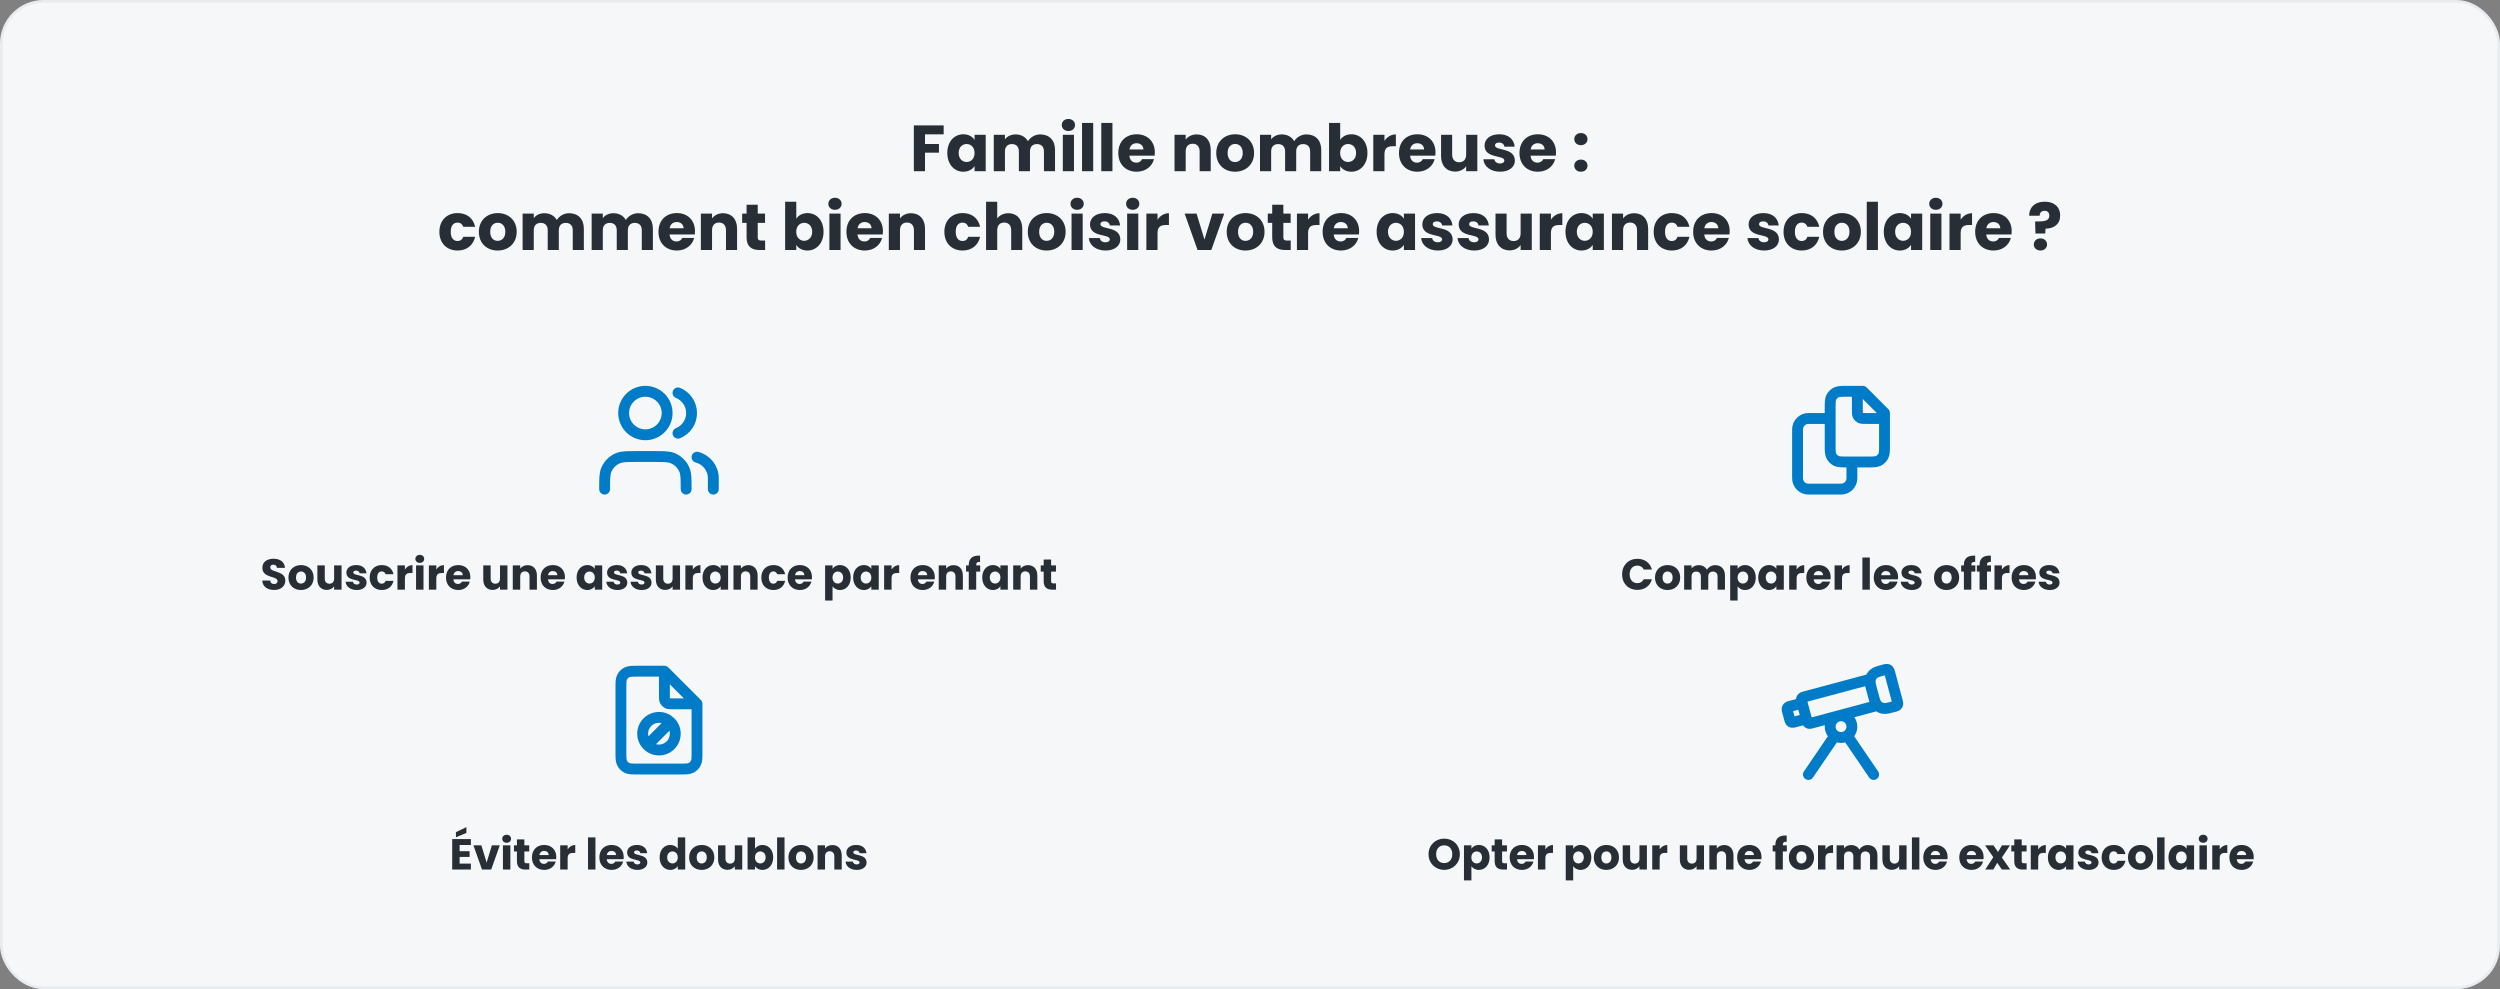
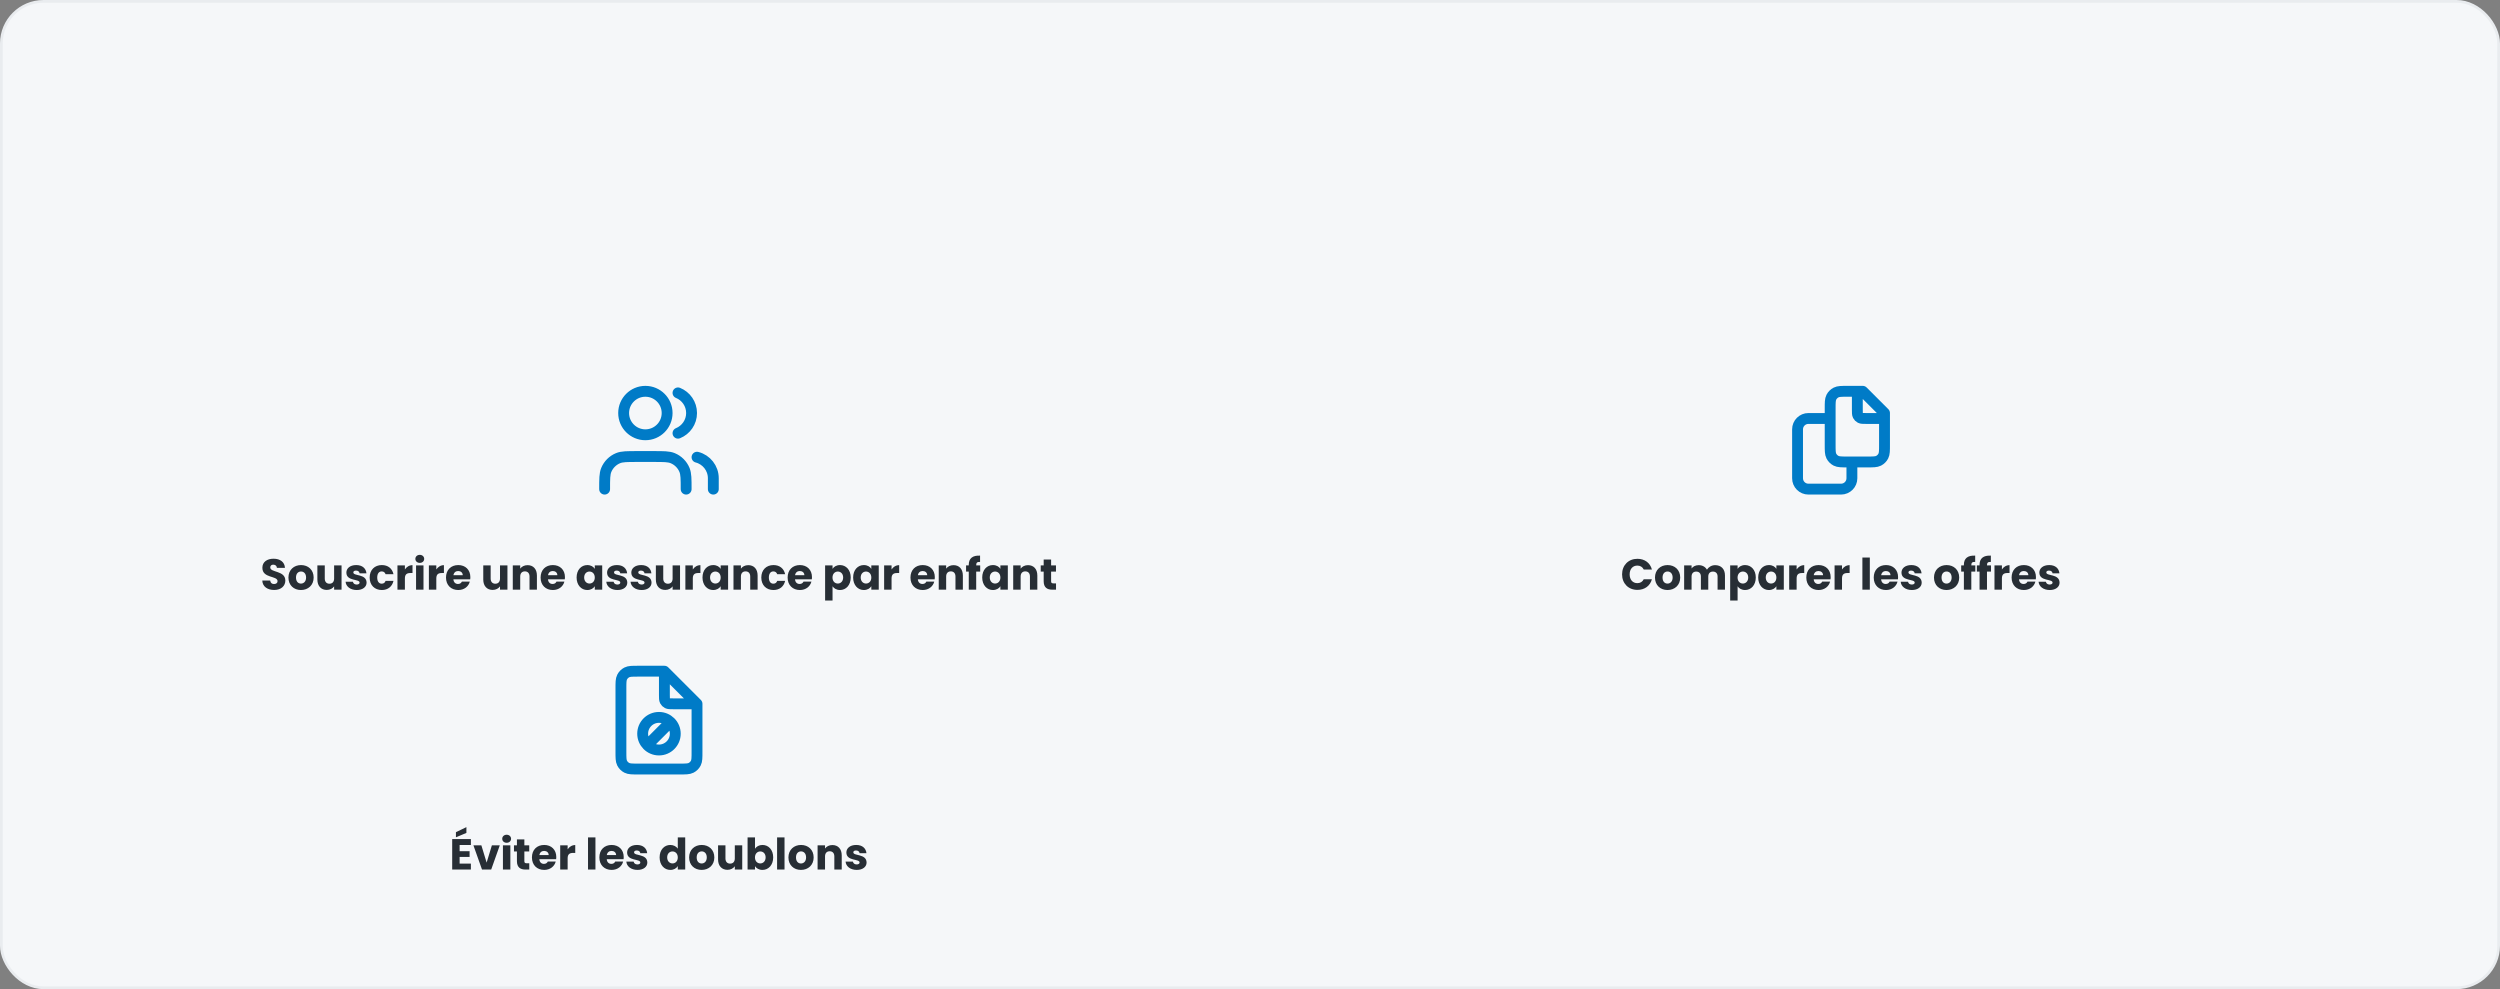
<svg xmlns="http://www.w3.org/2000/svg" width="920" height="364" viewBox="0 0 920 364" fill="none">
  <rect x="0" y="0" width="920" height="364" fill="#808080" stroke="none" />
  <rect x="0.5" y="0.5" width="919" height="363" rx="15.5" fill="#F5F7F9" />
  <rect x="0.5" y="0.5" width="919" height="363" rx="15.5" stroke="#E9ECEF" />
-   <path d="M336.297 63V46.152H347.265V49.44H340.401V52.992H345.537V56.184H340.401V63H336.297ZM348.606 56.28C348.606 52.056 351.222 49.416 354.51 49.416C356.502 49.416 357.918 50.328 358.638 51.504V49.608H362.742V63H358.638V61.104C357.894 62.28 356.478 63.192 354.486 63.192C351.222 63.192 348.606 60.504 348.606 56.28ZM358.638 56.304C358.638 54.168 357.27 52.992 355.71 52.992C354.174 52.992 352.782 54.144 352.782 56.28C352.782 58.416 354.174 59.616 355.71 59.616C357.27 59.616 358.638 58.44 358.638 56.304ZM384.167 63V55.728C384.167 53.976 383.159 53.016 381.599 53.016C380.039 53.016 379.031 53.976 379.031 55.728V63H374.951V55.728C374.951 53.976 373.943 53.016 372.383 53.016C370.823 53.016 369.815 53.976 369.815 55.728V63H365.711V49.608H369.815V51.288C370.607 50.208 371.975 49.464 373.727 49.464C375.743 49.464 377.375 50.352 378.287 51.96C379.175 50.544 380.855 49.464 382.799 49.464C386.111 49.464 388.247 51.576 388.247 55.176V63H384.167ZM391.117 63V49.608H395.221V63H391.117ZM393.181 48.216C391.717 48.216 390.733 47.232 390.733 46.008C390.733 44.76 391.717 43.776 393.181 43.776C394.621 43.776 395.605 44.76 395.605 46.008C395.605 47.232 394.621 48.216 393.181 48.216ZM398.195 63V45.24H402.299V63H398.195ZM405.273 63V45.24H409.377V63H405.273ZM418.255 52.704C416.911 52.704 415.879 53.52 415.639 55.008H420.775C420.775 53.544 419.623 52.704 418.255 52.704ZM424.663 58.56C424.015 61.176 421.639 63.192 418.303 63.192C414.367 63.192 411.535 60.552 411.535 56.304C411.535 52.056 414.319 49.416 418.303 49.416C422.215 49.416 424.975 52.008 424.975 56.088C424.975 56.472 424.951 56.88 424.903 57.288H415.615C415.759 59.04 416.839 59.856 418.159 59.856C419.311 59.856 419.959 59.28 420.295 58.56H424.663ZM441.466 63V55.728C441.466 53.904 440.458 52.896 438.898 52.896C437.338 52.896 436.33 53.904 436.33 55.728V63H432.226V49.608H436.33V51.384C437.146 50.256 438.586 49.464 440.386 49.464C443.482 49.464 445.546 51.576 445.546 55.176V63H441.466ZM461.502 56.304C461.502 60.552 458.43 63.192 454.494 63.192C450.558 63.192 447.582 60.552 447.582 56.304C447.582 52.056 450.63 49.416 454.542 49.416C458.478 49.416 461.502 52.056 461.502 56.304ZM451.758 56.304C451.758 58.56 453.006 59.64 454.494 59.64C455.958 59.64 457.326 58.56 457.326 56.304C457.326 54.024 455.982 52.968 454.542 52.968C453.054 52.968 451.758 54.024 451.758 56.304ZM482.135 63V55.728C482.135 53.976 481.127 53.016 479.567 53.016C478.007 53.016 476.999 53.976 476.999 55.728V63H472.919V55.728C472.919 53.976 471.911 53.016 470.351 53.016C468.791 53.016 467.783 53.976 467.783 55.728V63H463.679V49.608H467.783V51.288C468.575 50.208 469.943 49.464 471.695 49.464C473.711 49.464 475.343 50.352 476.255 51.96C477.143 50.544 478.823 49.464 480.767 49.464C484.079 49.464 486.215 51.576 486.215 55.176V63H482.135ZM493.19 51.504C493.934 50.304 495.398 49.416 497.318 49.416C500.63 49.416 503.222 52.056 503.222 56.28C503.222 60.504 500.606 63.192 497.318 63.192C495.35 63.192 493.934 62.304 493.19 61.128V63H489.086V45.24H493.19V51.504ZM499.046 56.28C499.046 54.144 497.654 52.992 496.094 52.992C494.558 52.992 493.166 54.168 493.166 56.304C493.166 58.44 494.558 59.616 496.094 59.616C497.654 59.616 499.046 58.416 499.046 56.28ZM509.479 56.784V63H505.375V49.608H509.479V51.84C510.415 50.424 511.879 49.464 513.679 49.464V53.808H512.551C510.607 53.808 509.479 54.48 509.479 56.784ZM521.544 52.704C520.2 52.704 519.168 53.52 518.928 55.008H524.064C524.064 53.544 522.912 52.704 521.544 52.704ZM527.952 58.56C527.304 61.176 524.928 63.192 521.592 63.192C517.656 63.192 514.824 60.552 514.824 56.304C514.824 52.056 517.608 49.416 521.592 49.416C525.504 49.416 528.264 52.008 528.264 56.088C528.264 56.472 528.24 56.88 528.192 57.288H518.904C519.048 59.04 520.128 59.856 521.448 59.856C522.6 59.856 523.248 59.28 523.584 58.56H527.952ZM543.653 49.608V63H539.549V61.176C538.733 62.328 537.293 63.144 535.493 63.144C532.397 63.144 530.309 61.008 530.309 57.432V49.608H534.389V56.88C534.389 58.704 535.421 59.712 536.957 59.712C538.541 59.712 539.549 58.704 539.549 56.88V49.608H543.653ZM557.473 59.112C557.473 61.44 555.409 63.192 552.049 63.192C548.473 63.192 546.073 61.2 545.881 58.608H549.937C550.033 59.544 550.873 60.168 552.001 60.168C553.057 60.168 553.609 59.688 553.609 59.088C553.609 56.928 546.313 58.488 546.313 53.568C546.313 51.288 548.257 49.416 551.761 49.416C555.217 49.416 557.137 51.336 557.401 53.976H553.609C553.489 53.064 552.793 52.464 551.641 52.464C550.681 52.464 550.153 52.848 550.153 53.496C550.153 55.632 557.401 54.12 557.473 59.112ZM565.888 52.704C564.544 52.704 563.512 53.52 563.272 55.008H568.408C568.408 53.544 567.256 52.704 565.888 52.704ZM572.296 58.56C571.648 61.176 569.272 63.192 565.936 63.192C562 63.192 559.168 60.552 559.168 56.304C559.168 52.056 561.952 49.416 565.936 49.416C569.848 49.416 572.608 52.008 572.608 56.088C572.608 56.472 572.584 56.88 572.536 57.288H563.248C563.392 59.04 564.472 59.856 565.792 59.856C566.944 59.856 567.592 59.28 567.928 58.56H572.296ZM584.203 60.984C584.203 62.208 583.219 63.192 581.779 63.192C580.315 63.192 579.331 62.208 579.331 60.984C579.331 59.712 580.315 58.728 581.779 58.728C583.219 58.728 584.203 59.712 584.203 60.984ZM584.203 51.216C584.203 52.44 583.219 53.424 581.779 53.424C580.315 53.424 579.331 52.44 579.331 51.216C579.331 49.944 580.315 48.96 581.779 48.96C583.219 48.96 584.203 49.944 584.203 51.216ZM161.692 85.304C161.692 81.08 164.476 78.416 168.412 78.416C171.772 78.416 174.148 80.264 174.844 83.456H170.476C170.14 82.52 169.468 81.92 168.34 81.92C166.876 81.92 165.868 83.072 165.868 85.304C165.868 87.536 166.876 88.688 168.34 88.688C169.468 88.688 170.116 88.136 170.476 87.152H174.844C174.148 90.248 171.772 92.192 168.412 92.192C164.476 92.192 161.692 89.552 161.692 85.304ZM190.143 85.304C190.143 89.552 187.071 92.192 183.135 92.192C179.199 92.192 176.223 89.552 176.223 85.304C176.223 81.056 179.271 78.416 183.183 78.416C187.119 78.416 190.143 81.056 190.143 85.304ZM180.399 85.304C180.399 87.56 181.647 88.64 183.135 88.64C184.599 88.64 185.967 87.56 185.967 85.304C185.967 83.024 184.623 81.968 183.183 81.968C181.695 81.968 180.399 83.024 180.399 85.304ZM210.776 92V84.728C210.776 82.976 209.768 82.016 208.208 82.016C206.648 82.016 205.64 82.976 205.64 84.728V92H201.56V84.728C201.56 82.976 200.552 82.016 198.992 82.016C197.432 82.016 196.424 82.976 196.424 84.728V92H192.32V78.608H196.424V80.288C197.216 79.208 198.584 78.464 200.336 78.464C202.352 78.464 203.984 79.352 204.896 80.96C205.784 79.544 207.464 78.464 209.408 78.464C212.72 78.464 214.856 80.576 214.856 84.176V92H210.776ZM236.182 92V84.728C236.182 82.976 235.174 82.016 233.614 82.016C232.054 82.016 231.046 82.976 231.046 84.728V92H226.966V84.728C226.966 82.976 225.958 82.016 224.398 82.016C222.838 82.016 221.83 82.976 221.83 84.728V92H217.726V78.608H221.83V80.288C222.622 79.208 223.99 78.464 225.742 78.464C227.758 78.464 229.39 79.352 230.302 80.96C231.19 79.544 232.87 78.464 234.814 78.464C238.126 78.464 240.262 80.576 240.262 84.176V92H236.182ZM249.037 81.704C247.693 81.704 246.661 82.52 246.421 84.008H251.557C251.557 82.544 250.405 81.704 249.037 81.704ZM255.445 87.56C254.797 90.176 252.421 92.192 249.085 92.192C245.149 92.192 242.317 89.552 242.317 85.304C242.317 81.056 245.101 78.416 249.085 78.416C252.997 78.416 255.757 81.008 255.757 85.088C255.757 85.472 255.733 85.88 255.685 86.288H246.397C246.541 88.04 247.621 88.856 248.941 88.856C250.093 88.856 250.741 88.28 251.077 87.56H255.445ZM267.162 92V84.728C267.162 82.904 266.154 81.896 264.594 81.896C263.034 81.896 262.026 82.904 262.026 84.728V92H257.922V78.608H262.026V80.384C262.842 79.256 264.282 78.464 266.082 78.464C269.178 78.464 271.242 80.576 271.242 84.176V92H267.162ZM274.741 87.344V82.016H273.109V78.608H274.741V75.344H278.845V78.608H281.533V82.016H278.845V87.392C278.845 88.184 279.181 88.52 280.093 88.52H281.557V92H279.469C276.685 92 274.741 90.824 274.741 87.344ZM293.033 80.504C293.777 79.304 295.241 78.416 297.161 78.416C300.473 78.416 303.065 81.056 303.065 85.28C303.065 89.504 300.449 92.192 297.161 92.192C295.193 92.192 293.777 91.304 293.033 90.128V92H288.929V74.24H293.033V80.504ZM298.889 85.28C298.889 83.144 297.497 81.992 295.937 81.992C294.401 81.992 293.009 83.168 293.009 85.304C293.009 87.44 294.401 88.616 295.937 88.616C297.497 88.616 298.889 87.416 298.889 85.28ZM305.218 92V78.608H309.322V92H305.218ZM307.282 77.216C305.818 77.216 304.834 76.232 304.834 75.008C304.834 73.76 305.818 72.776 307.282 72.776C308.722 72.776 309.706 73.76 309.706 75.008C309.706 76.232 308.722 77.216 307.282 77.216ZM318.201 81.704C316.857 81.704 315.825 82.52 315.585 84.008H320.721C320.721 82.544 319.569 81.704 318.201 81.704ZM324.609 87.56C323.961 90.176 321.585 92.192 318.249 92.192C314.313 92.192 311.481 89.552 311.481 85.304C311.481 81.056 314.265 78.416 318.249 78.416C322.161 78.416 324.921 81.008 324.921 85.088C324.921 85.472 324.897 85.88 324.849 86.288H315.561C315.705 88.04 316.785 88.856 318.105 88.856C319.257 88.856 319.905 88.28 320.241 87.56H324.609ZM336.326 92V84.728C336.326 82.904 335.318 81.896 333.758 81.896C332.198 81.896 331.19 82.904 331.19 84.728V92H327.086V78.608H331.19V80.384C332.006 79.256 333.446 78.464 335.246 78.464C338.342 78.464 340.406 80.576 340.406 84.176V92H336.326ZM347.527 85.304C347.527 81.08 350.311 78.416 354.247 78.416C357.607 78.416 359.983 80.264 360.679 83.456H356.311C355.975 82.52 355.303 81.92 354.175 81.92C352.711 81.92 351.703 83.072 351.703 85.304C351.703 87.536 352.711 88.688 354.175 88.688C355.303 88.688 355.951 88.136 356.311 87.152H360.679C359.983 90.248 357.607 92.192 354.247 92.192C350.311 92.192 347.527 89.552 347.527 85.304ZM362.875 92V74.24H366.979V80.408C367.795 79.256 369.259 78.464 371.107 78.464C374.155 78.464 376.195 80.576 376.195 84.176V92H372.115V84.728C372.115 82.904 371.107 81.896 369.547 81.896C367.987 81.896 366.979 82.904 366.979 84.728V92H362.875ZM392.151 85.304C392.151 89.552 389.079 92.192 385.143 92.192C381.207 92.192 378.231 89.552 378.231 85.304C378.231 81.056 381.279 78.416 385.191 78.416C389.127 78.416 392.151 81.056 392.151 85.304ZM382.407 85.304C382.407 87.56 383.655 88.64 385.143 88.64C386.607 88.64 387.975 87.56 387.975 85.304C387.975 83.024 386.631 81.968 385.191 81.968C383.703 81.968 382.407 83.024 382.407 85.304ZM394.328 92V78.608H398.432V92H394.328ZM396.392 77.216C394.928 77.216 393.944 76.232 393.944 75.008C393.944 73.76 394.928 72.776 396.392 72.776C397.832 72.776 398.816 73.76 398.816 75.008C398.816 76.232 397.832 77.216 396.392 77.216ZM412.278 88.112C412.278 90.44 410.214 92.192 406.854 92.192C403.278 92.192 400.878 90.2 400.686 87.608H404.742C404.838 88.544 405.678 89.168 406.806 89.168C407.862 89.168 408.414 88.688 408.414 88.088C408.414 85.928 401.118 87.488 401.118 82.568C401.118 80.288 403.062 78.416 406.566 78.416C410.022 78.416 411.942 80.336 412.206 82.976H408.414C408.294 82.064 407.598 81.464 406.446 81.464C405.486 81.464 404.958 81.848 404.958 82.496C404.958 84.632 412.206 83.12 412.278 88.112ZM414.789 92V78.608H418.893V92H414.789ZM416.853 77.216C415.389 77.216 414.405 76.232 414.405 75.008C414.405 73.76 415.389 72.776 416.853 72.776C418.293 72.776 419.277 73.76 419.277 75.008C419.277 76.232 418.293 77.216 416.853 77.216ZM425.971 85.784V92H421.867V78.608H425.971V80.84C426.907 79.424 428.371 78.464 430.171 78.464V82.808H429.043C427.099 82.808 425.971 83.48 425.971 85.784ZM435.946 78.608H440.338L443.242 88.16L446.146 78.608H450.514L445.762 92H440.698L435.946 78.608ZM465.346 85.304C465.346 89.552 462.274 92.192 458.338 92.192C454.402 92.192 451.426 89.552 451.426 85.304C451.426 81.056 454.474 78.416 458.386 78.416C462.322 78.416 465.346 81.056 465.346 85.304ZM455.602 85.304C455.602 87.56 456.85 88.64 458.338 88.64C459.802 88.64 461.17 87.56 461.17 85.304C461.17 83.024 459.826 81.968 458.386 81.968C456.898 81.968 455.602 83.024 455.602 85.304ZM468.171 87.344V82.016H466.539V78.608H468.171V75.344H472.275V78.608H474.963V82.016H472.275V87.392C472.275 88.184 472.611 88.52 473.523 88.52H474.987V92H472.899C470.115 92 468.171 90.824 468.171 87.344ZM481.377 85.784V92H477.273V78.608H481.377V80.84C482.313 79.424 483.777 78.464 485.577 78.464V82.808H484.449C482.505 82.808 481.377 83.48 481.377 85.784ZM493.443 81.704C492.099 81.704 491.067 82.52 490.827 84.008H495.963C495.963 82.544 494.811 81.704 493.443 81.704ZM499.851 87.56C499.203 90.176 496.827 92.192 493.491 92.192C489.555 92.192 486.723 89.552 486.723 85.304C486.723 81.056 489.507 78.416 493.491 78.416C497.403 78.416 500.163 81.008 500.163 85.088C500.163 85.472 500.139 85.88 500.091 86.288H490.803C490.947 88.04 492.027 88.856 493.347 88.856C494.499 88.856 495.147 88.28 495.483 87.56H499.851ZM506.598 85.28C506.598 81.056 509.214 78.416 512.502 78.416C514.494 78.416 515.91 79.328 516.63 80.504V78.608H520.734V92H516.63V90.104C515.886 91.28 514.47 92.192 512.478 92.192C509.214 92.192 506.598 89.504 506.598 85.28ZM516.63 85.304C516.63 83.168 515.262 81.992 513.702 81.992C512.166 81.992 510.774 83.144 510.774 85.28C510.774 87.416 512.166 88.616 513.702 88.616C515.262 88.616 516.63 87.44 516.63 85.304ZM534.575 88.112C534.575 90.44 532.511 92.192 529.151 92.192C525.575 92.192 523.175 90.2 522.983 87.608H527.039C527.135 88.544 527.975 89.168 529.103 89.168C530.159 89.168 530.711 88.688 530.711 88.088C530.711 85.928 523.415 87.488 523.415 82.568C523.415 80.288 525.359 78.416 528.863 78.416C532.319 78.416 534.239 80.336 534.503 82.976H530.711C530.591 82.064 529.895 81.464 528.743 81.464C527.783 81.464 527.255 81.848 527.255 82.496C527.255 84.632 534.503 83.12 534.575 88.112ZM547.958 88.112C547.958 90.44 545.894 92.192 542.534 92.192C538.958 92.192 536.558 90.2 536.366 87.608H540.422C540.518 88.544 541.358 89.168 542.486 89.168C543.542 89.168 544.094 88.688 544.094 88.088C544.094 85.928 536.798 87.488 536.798 82.568C536.798 80.288 538.742 78.416 542.246 78.416C545.702 78.416 547.622 80.336 547.886 82.976H544.094C543.974 82.064 543.278 81.464 542.126 81.464C541.166 81.464 540.638 81.848 540.638 82.496C540.638 84.632 547.886 83.12 547.958 88.112ZM563.692 78.608V92H559.588V90.176C558.772 91.328 557.332 92.144 555.532 92.144C552.436 92.144 550.348 90.008 550.348 86.432V78.608H554.428V85.88C554.428 87.704 555.46 88.712 556.996 88.712C558.58 88.712 559.588 87.704 559.588 85.88V78.608H563.692ZM570.744 85.784V92H566.64V78.608H570.744V80.84C571.68 79.424 573.144 78.464 574.944 78.464V82.808H573.816C571.872 82.808 570.744 83.48 570.744 85.784ZM576.09 85.28C576.09 81.056 578.706 78.416 581.994 78.416C583.986 78.416 585.402 79.328 586.122 80.504V78.608H590.226V92H586.122V90.104C585.378 91.28 583.962 92.192 581.97 92.192C578.706 92.192 576.09 89.504 576.09 85.28ZM586.122 85.304C586.122 83.168 584.754 81.992 583.194 81.992C581.658 81.992 580.266 83.144 580.266 85.28C580.266 87.416 581.658 88.616 583.194 88.616C584.754 88.616 586.122 87.44 586.122 85.304ZM602.435 92V84.728C602.435 82.904 601.427 81.896 599.867 81.896C598.307 81.896 597.299 82.904 597.299 84.728V92H593.195V78.608H597.299V80.384C598.115 79.256 599.555 78.464 601.355 78.464C604.451 78.464 606.515 80.576 606.515 84.176V92H602.435ZM608.551 85.304C608.551 81.08 611.335 78.416 615.271 78.416C618.631 78.416 621.007 80.264 621.703 83.456H617.335C616.999 82.52 616.327 81.92 615.199 81.92C613.735 81.92 612.727 83.072 612.727 85.304C612.727 87.536 613.735 88.688 615.199 88.688C616.327 88.688 616.975 88.136 617.335 87.152H621.703C621.007 90.248 618.631 92.192 615.271 92.192C611.335 92.192 608.551 89.552 608.551 85.304ZM629.802 81.704C628.458 81.704 627.426 82.52 627.186 84.008H632.322C632.322 82.544 631.17 81.704 629.802 81.704ZM636.21 87.56C635.562 90.176 633.186 92.192 629.85 92.192C625.914 92.192 623.082 89.552 623.082 85.304C623.082 81.056 625.866 78.416 629.85 78.416C633.762 78.416 636.522 81.008 636.522 85.088C636.522 85.472 636.498 85.88 636.45 86.288H627.162C627.306 88.04 628.386 88.856 629.706 88.856C630.858 88.856 631.506 88.28 631.842 87.56H636.21ZM654.645 88.112C654.645 90.44 652.581 92.192 649.221 92.192C645.645 92.192 643.245 90.2 643.053 87.608H647.109C647.205 88.544 648.045 89.168 649.173 89.168C650.229 89.168 650.781 88.688 650.781 88.088C650.781 85.928 643.485 87.488 643.485 82.568C643.485 80.288 645.429 78.416 648.933 78.416C652.389 78.416 654.309 80.336 654.573 82.976H650.781C650.661 82.064 649.965 81.464 648.813 81.464C647.853 81.464 647.325 81.848 647.325 82.496C647.325 84.632 654.573 83.12 654.645 88.112ZM656.34 85.304C656.34 81.08 659.124 78.416 663.06 78.416C666.42 78.416 668.796 80.264 669.492 83.456H665.124C664.788 82.52 664.116 81.92 662.988 81.92C661.524 81.92 660.516 83.072 660.516 85.304C660.516 87.536 661.524 88.688 662.988 88.688C664.116 88.688 664.764 88.136 665.124 87.152H669.492C668.796 90.248 666.42 92.192 663.06 92.192C659.124 92.192 656.34 89.552 656.34 85.304ZM684.791 85.304C684.791 89.552 681.719 92.192 677.783 92.192C673.847 92.192 670.871 89.552 670.871 85.304C670.871 81.056 673.919 78.416 677.831 78.416C681.767 78.416 684.791 81.056 684.791 85.304ZM675.047 85.304C675.047 87.56 676.295 88.64 677.783 88.64C679.247 88.64 680.615 87.56 680.615 85.304C680.615 83.024 679.271 81.968 677.831 81.968C676.343 81.968 675.047 83.024 675.047 85.304ZM686.968 92V74.24H691.072V92H686.968ZM693.231 85.28C693.231 81.056 695.847 78.416 699.135 78.416C701.127 78.416 702.543 79.328 703.263 80.504V78.608H707.367V92H703.263V90.104C702.519 91.28 701.103 92.192 699.111 92.192C695.847 92.192 693.231 89.504 693.231 85.28ZM703.263 85.304C703.263 83.168 701.895 81.992 700.335 81.992C698.799 81.992 697.407 83.144 697.407 85.28C697.407 87.416 698.799 88.616 700.335 88.616C701.895 88.616 703.263 87.44 703.263 85.304ZM710.336 92V78.608H714.44V92H710.336ZM712.4 77.216C710.936 77.216 709.952 76.232 709.952 75.008C709.952 73.76 710.936 72.776 712.4 72.776C713.84 72.776 714.824 73.76 714.824 75.008C714.824 76.232 713.84 77.216 712.4 77.216ZM721.518 85.784V92H717.414V78.608H721.518V80.84C722.454 79.424 723.918 78.464 725.718 78.464V82.808H724.59C722.646 82.808 721.518 83.48 721.518 85.784ZM733.583 81.704C732.239 81.704 731.207 82.52 730.967 84.008H736.103C736.103 82.544 734.951 81.704 733.583 81.704ZM739.991 87.56C739.343 90.176 736.967 92.192 733.631 92.192C729.695 92.192 726.863 89.552 726.863 85.304C726.863 81.056 729.647 78.416 733.631 78.416C737.543 78.416 740.303 81.008 740.303 85.088C740.303 85.472 740.279 85.88 740.231 86.288H730.943C731.087 88.04 732.167 88.856 733.487 88.856C734.639 88.856 735.287 88.28 735.623 87.56H739.991ZM746.738 79.4C746.666 76.52 748.682 74.216 752.474 74.216C755.81 74.216 758.138 76.016 758.138 79.352C758.138 82.448 755.906 84.128 752.762 84.152L752.642 85.952H749.042L748.922 81.488H750.362C752.618 81.488 754.178 81.08 754.154 79.328C754.154 78.248 753.482 77.576 752.426 77.576C751.25 77.576 750.602 78.296 750.602 79.4H746.738ZM753.314 89.984C753.314 91.208 752.33 92.192 750.89 92.192C749.426 92.192 748.442 91.208 748.442 89.984C748.442 88.712 749.426 87.728 750.89 87.728C752.33 87.728 753.314 88.712 753.314 89.984Z" fill="#272E35" />
  <g clip-path="url(#clip0_2514_818)">
    <path d="M262.5 180V176C262.5 172.272 259.95 169.14 256.5 168.252M249.5 144.582C252.432 145.768 254.5 148.643 254.5 152C254.5 155.357 252.432 158.232 249.5 159.418M252.5 180C252.5 176.272 252.5 174.409 251.891 172.939C251.079 170.978 249.522 169.421 247.561 168.609C246.091 168 244.228 168 240.5 168H234.5C230.772 168 228.909 168 227.439 168.609C225.478 169.421 223.921 170.978 223.109 172.939C222.5 174.409 222.5 176.272 222.5 180M245.5 152C245.5 156.418 241.918 160 237.5 160C233.082 160 229.5 156.418 229.5 152C229.5 147.582 233.082 144 237.5 144C241.918 144 245.5 147.582 245.5 152Z" stroke="#007BC7" stroke-width="4" stroke-linecap="round" stroke-linejoin="round" />
    <path d="M105.004 213.656C105.004 215.544 103.532 217.112 100.908 217.112C98.492 217.112 96.604 215.912 96.524 213.64H99.436C99.516 214.504 100.06 214.92 100.828 214.92C101.628 214.92 102.14 214.52 102.14 213.864C102.14 211.784 96.524 212.904 96.556 208.92C96.556 206.792 98.3 205.608 100.652 205.608C103.1 205.608 104.748 206.824 104.86 208.968H101.9C101.852 208.248 101.34 207.816 100.604 207.8C99.948 207.784 99.452 208.12 99.452 208.824C99.452 210.776 105.004 209.896 105.004 213.656ZM115.423 212.536C115.423 215.368 113.375 217.128 110.751 217.128C108.127 217.128 106.143 215.368 106.143 212.536C106.143 209.704 108.175 207.944 110.783 207.944C113.407 207.944 115.423 209.704 115.423 212.536ZM108.927 212.536C108.927 214.04 109.759 214.76 110.751 214.76C111.727 214.76 112.639 214.04 112.639 212.536C112.639 211.016 111.743 210.312 110.783 210.312C109.791 210.312 108.927 211.016 108.927 212.536ZM125.691 208.072V217H122.955V215.784C122.411 216.552 121.451 217.096 120.251 217.096C118.187 217.096 116.795 215.672 116.795 213.288V208.072H119.515V212.92C119.515 214.136 120.203 214.808 121.227 214.808C122.283 214.808 122.955 214.136 122.955 212.92V208.072H125.691ZM134.904 214.408C134.904 215.96 133.528 217.128 131.288 217.128C128.904 217.128 127.304 215.8 127.176 214.072H129.88C129.944 214.696 130.504 215.112 131.256 215.112C131.96 215.112 132.328 214.792 132.328 214.392C132.328 212.952 127.464 213.992 127.464 210.712C127.464 209.192 128.76 207.944 131.096 207.944C133.4 207.944 134.68 209.224 134.856 210.984H132.328C132.248 210.376 131.784 209.976 131.016 209.976C130.376 209.976 130.024 210.232 130.024 210.664C130.024 212.088 134.856 211.08 134.904 214.408ZM136.034 212.536C136.034 209.72 137.89 207.944 140.514 207.944C142.754 207.944 144.338 209.176 144.802 211.304H141.89C141.666 210.68 141.218 210.28 140.466 210.28C139.49 210.28 138.818 211.048 138.818 212.536C138.818 214.024 139.49 214.792 140.466 214.792C141.218 214.792 141.65 214.424 141.89 213.768H144.802C144.338 215.832 142.754 217.128 140.514 217.128C137.89 217.128 136.034 215.368 136.034 212.536ZM149.001 212.856V217H146.265V208.072H149.001V209.56C149.625 208.616 150.601 207.976 151.801 207.976V210.872H151.049C149.753 210.872 149.001 211.32 149.001 212.856ZM153.109 217V208.072H155.845V217H153.109ZM154.485 207.144C153.509 207.144 152.853 206.488 152.853 205.672C152.853 204.84 153.509 204.184 154.485 204.184C155.445 204.184 156.101 204.84 156.101 205.672C156.101 206.488 155.445 207.144 154.485 207.144ZM160.564 212.856V217H157.828V208.072H160.564V209.56C161.188 208.616 162.164 207.976 163.364 207.976V210.872H162.612C161.316 210.872 160.564 211.32 160.564 212.856ZM168.608 210.136C167.712 210.136 167.024 210.68 166.864 211.672H170.288C170.288 210.696 169.52 210.136 168.608 210.136ZM172.88 214.04C172.448 215.784 170.864 217.128 168.64 217.128C166.016 217.128 164.128 215.368 164.128 212.536C164.128 209.704 165.984 207.944 168.64 207.944C171.248 207.944 173.088 209.672 173.088 212.392C173.088 212.648 173.072 212.92 173.04 213.192H166.848C166.944 214.36 167.664 214.904 168.544 214.904C169.312 214.904 169.744 214.52 169.968 214.04H172.88ZM186.738 208.072V217H184.002V215.784C183.458 216.552 182.498 217.096 181.298 217.096C179.234 217.096 177.842 215.672 177.842 213.288V208.072H180.562V212.92C180.562 214.136 181.25 214.808 182.274 214.808C183.33 214.808 184.002 214.136 184.002 212.92V208.072H186.738ZM194.863 217V212.152C194.863 210.936 194.191 210.264 193.151 210.264C192.111 210.264 191.439 210.936 191.439 212.152V217H188.703V208.072H191.439V209.256C191.983 208.504 192.943 207.976 194.143 207.976C196.207 207.976 197.583 209.384 197.583 211.784V217H194.863ZM203.42 210.136C202.524 210.136 201.836 210.68 201.676 211.672H205.1C205.1 210.696 204.332 210.136 203.42 210.136ZM207.692 214.04C207.26 215.784 205.676 217.128 203.452 217.128C200.828 217.128 198.94 215.368 198.94 212.536C198.94 209.704 200.796 207.944 203.452 207.944C206.06 207.944 207.9 209.672 207.9 212.392C207.9 212.648 207.884 212.92 207.852 213.192H201.66C201.756 214.36 202.476 214.904 203.356 214.904C204.124 214.904 204.556 214.52 204.78 214.04H207.692ZM212.19 212.52C212.19 209.704 213.934 207.944 216.126 207.944C217.454 207.944 218.398 208.552 218.878 209.336V208.072H221.614V217H218.878V215.736C218.382 216.52 217.438 217.128 216.11 217.128C213.934 217.128 212.19 215.336 212.19 212.52ZM218.878 212.536C218.878 211.112 217.966 210.328 216.926 210.328C215.902 210.328 214.974 211.096 214.974 212.52C214.974 213.944 215.902 214.744 216.926 214.744C217.966 214.744 218.878 213.96 218.878 212.536ZM230.842 214.408C230.842 215.96 229.466 217.128 227.226 217.128C224.842 217.128 223.242 215.8 223.114 214.072H225.818C225.882 214.696 226.442 215.112 227.194 215.112C227.898 215.112 228.266 214.792 228.266 214.392C228.266 212.952 223.402 213.992 223.402 210.712C223.402 209.192 224.698 207.944 227.034 207.944C229.338 207.944 230.618 209.224 230.794 210.984H228.266C228.186 210.376 227.722 209.976 226.954 209.976C226.314 209.976 225.962 210.232 225.962 210.664C225.962 212.088 230.794 211.08 230.842 214.408ZM239.763 214.408C239.763 215.96 238.387 217.128 236.147 217.128C233.763 217.128 232.163 215.8 232.035 214.072H234.739C234.803 214.696 235.363 215.112 236.115 215.112C236.819 215.112 237.187 214.792 237.187 214.392C237.187 212.952 232.323 213.992 232.323 210.712C232.323 209.192 233.619 207.944 235.955 207.944C238.259 207.944 239.539 209.224 239.715 210.984H237.187C237.107 210.376 236.643 209.976 235.875 209.976C235.235 209.976 234.883 210.232 234.883 210.664C234.883 212.088 239.715 211.08 239.763 214.408ZM250.253 208.072V217H247.517V215.784C246.973 216.552 246.013 217.096 244.813 217.096C242.749 217.096 241.357 215.672 241.357 213.288V208.072H244.077V212.92C244.077 214.136 244.765 214.808 245.789 214.808C246.845 214.808 247.517 214.136 247.517 212.92V208.072H250.253ZM254.955 212.856V217H252.219V208.072H254.955V209.56C255.579 208.616 256.555 207.976 257.755 207.976V210.872H257.003C255.707 210.872 254.955 211.32 254.955 212.856ZM258.518 212.52C258.518 209.704 260.262 207.944 262.454 207.944C263.782 207.944 264.726 208.552 265.206 209.336V208.072H267.942V217H265.206V215.736C264.71 216.52 263.766 217.128 262.438 217.128C260.262 217.128 258.518 215.336 258.518 212.52ZM265.206 212.536C265.206 211.112 264.294 210.328 263.254 210.328C262.23 210.328 261.302 211.096 261.302 212.52C261.302 213.944 262.23 214.744 263.254 214.744C264.294 214.744 265.206 213.96 265.206 212.536ZM276.082 217V212.152C276.082 210.936 275.41 210.264 274.37 210.264C273.33 210.264 272.658 210.936 272.658 212.152V217H269.922V208.072H272.658V209.256C273.202 208.504 274.162 207.976 275.362 207.976C277.426 207.976 278.802 209.384 278.802 211.784V217H276.082ZM280.159 212.536C280.159 209.72 282.015 207.944 284.639 207.944C286.879 207.944 288.463 209.176 288.927 211.304H286.015C285.791 210.68 285.343 210.28 284.591 210.28C283.615 210.28 282.943 211.048 282.943 212.536C282.943 214.024 283.615 214.792 284.591 214.792C285.343 214.792 285.775 214.424 286.015 213.768H288.927C288.463 215.832 286.879 217.128 284.639 217.128C282.015 217.128 280.159 215.368 280.159 212.536ZM294.326 210.136C293.43 210.136 292.742 210.68 292.582 211.672H296.006C296.006 210.696 295.238 210.136 294.326 210.136ZM298.598 214.04C298.166 215.784 296.582 217.128 294.358 217.128C291.734 217.128 289.846 215.368 289.846 212.536C289.846 209.704 291.702 207.944 294.358 207.944C296.966 207.944 298.806 209.672 298.806 212.392C298.806 212.648 298.79 212.92 298.758 213.192H292.566C292.662 214.36 293.382 214.904 294.262 214.904C295.03 214.904 295.462 214.52 295.686 214.04H298.598ZM306.376 209.336C306.872 208.552 307.816 207.944 309.128 207.944C311.32 207.944 313.064 209.704 313.064 212.52C313.064 215.336 311.32 217.128 309.128 217.128C307.816 217.128 306.872 216.504 306.376 215.752V221.256H303.64V208.072H306.376V209.336ZM310.28 212.52C310.28 211.096 309.352 210.328 308.312 210.328C307.288 210.328 306.36 211.112 306.36 212.536C306.36 213.96 307.288 214.744 308.312 214.744C309.352 214.744 310.28 213.944 310.28 212.52ZM313.956 212.52C313.956 209.704 315.7 207.944 317.892 207.944C319.22 207.944 320.164 208.552 320.644 209.336V208.072H323.38V217H320.644V215.736C320.148 216.52 319.204 217.128 317.876 217.128C315.7 217.128 313.956 215.336 313.956 212.52ZM320.644 212.536C320.644 211.112 319.732 210.328 318.692 210.328C317.668 210.328 316.74 211.096 316.74 212.52C316.74 213.944 317.668 214.744 318.692 214.744C319.732 214.744 320.644 213.96 320.644 212.536ZM328.095 212.856V217H325.359V208.072H328.095V209.56C328.719 208.616 329.695 207.976 330.895 207.976V210.872H330.143C328.847 210.872 328.095 211.32 328.095 212.856ZM339.53 210.136C338.634 210.136 337.946 210.68 337.786 211.672H341.21C341.21 210.696 340.442 210.136 339.53 210.136ZM343.802 214.04C343.37 215.784 341.786 217.128 339.562 217.128C336.938 217.128 335.05 215.368 335.05 212.536C335.05 209.704 336.906 207.944 339.562 207.944C342.17 207.944 344.01 209.672 344.01 212.392C344.01 212.648 343.994 212.92 343.962 213.192H337.77C337.866 214.36 338.586 214.904 339.466 214.904C340.234 214.904 340.666 214.52 340.89 214.04H343.802ZM351.613 217V212.152C351.613 210.936 350.941 210.264 349.901 210.264C348.861 210.264 348.189 210.936 348.189 212.152V217H345.453V208.072H348.189V209.256C348.733 208.504 349.693 207.976 350.893 207.976C352.957 207.976 354.333 209.384 354.333 211.784V217H351.613ZM356.506 217V210.344H355.514V208.072H356.506V207.816C356.506 205.48 357.946 204.328 360.666 204.472V206.792C359.61 206.728 359.242 207.048 359.242 207.992V208.072H360.714V210.344H359.242V217H356.506ZM361.456 212.52C361.456 209.704 363.2 207.944 365.392 207.944C366.72 207.944 367.664 208.552 368.144 209.336V208.072H370.88V217H368.144V215.736C367.648 216.52 366.704 217.128 365.376 217.128C363.2 217.128 361.456 215.336 361.456 212.52ZM368.144 212.536C368.144 211.112 367.232 210.328 366.192 210.328C365.168 210.328 364.24 211.096 364.24 212.52C364.24 213.944 365.168 214.744 366.192 214.744C367.232 214.744 368.144 213.96 368.144 212.536ZM379.019 217V212.152C379.019 210.936 378.347 210.264 377.307 210.264C376.267 210.264 375.595 210.936 375.595 212.152V217H372.859V208.072H375.595V209.256C376.139 208.504 377.099 207.976 378.299 207.976C380.363 207.976 381.739 209.384 381.739 211.784V217H379.019ZM384.072 213.896V210.344H382.984V208.072H384.072V205.896H386.808V208.072H388.6V210.344H386.808V213.928C386.808 214.456 387.032 214.68 387.64 214.68H388.616V217H387.224C385.368 217 384.072 216.216 384.072 213.896Z" fill="#272E35" />
  </g>
  <g clip-path="url(#clip1_2514_818)">
    <path d="M683.5 144V150.8C683.5 151.92 683.5 152.48 683.718 152.908C683.91 153.284 684.216 153.59 684.592 153.782C685.02 154 685.58 154 686.7 154H693.5M673.5 154H665.5C663.291 154 661.5 155.791 661.5 158V176C661.5 178.209 663.291 180 665.5 180H677.5C679.709 180 681.5 178.209 681.5 176V170M685.5 144H679.9C677.66 144 676.54 144 675.684 144.436C674.931 144.819 674.319 145.431 673.936 146.184C673.5 147.04 673.5 148.16 673.5 150.4V163.6C673.5 165.84 673.5 166.96 673.936 167.816C674.319 168.569 674.931 169.181 675.684 169.564C676.54 170 677.66 170 679.9 170H687.1C689.34 170 690.46 170 691.316 169.564C692.069 169.181 692.681 168.569 693.064 167.816C693.5 166.96 693.5 165.84 693.5 163.6V152L685.5 144Z" stroke="#007BC7" stroke-width="4" stroke-linejoin="round" />
    <path d="M596.926 211.368C596.926 208.008 599.262 205.64 602.574 205.64C605.246 205.64 607.262 207.144 607.902 209.576H604.894C604.43 208.616 603.582 208.136 602.542 208.136C600.862 208.136 599.71 209.384 599.71 211.368C599.71 213.352 600.862 214.6 602.542 214.6C603.582 214.6 604.43 214.12 604.894 213.16H607.902C607.262 215.592 605.246 217.08 602.574 217.08C599.262 217.08 596.926 214.728 596.926 211.368ZM618.314 212.536C618.314 215.368 616.266 217.128 613.642 217.128C611.018 217.128 609.034 215.368 609.034 212.536C609.034 209.704 611.066 207.944 613.674 207.944C616.298 207.944 618.314 209.704 618.314 212.536ZM611.818 212.536C611.818 214.04 612.65 214.76 613.642 214.76C614.618 214.76 615.53 214.04 615.53 212.536C615.53 211.016 614.634 210.312 613.674 210.312C612.682 210.312 611.818 211.016 611.818 212.536ZM632.069 217V212.152C632.069 210.984 631.397 210.344 630.357 210.344C629.317 210.344 628.645 210.984 628.645 212.152V217H625.925V212.152C625.925 210.984 625.253 210.344 624.213 210.344C623.173 210.344 622.501 210.984 622.501 212.152V217H619.765V208.072H622.501V209.192C623.029 208.472 623.941 207.976 625.109 207.976C626.453 207.976 627.541 208.568 628.149 209.64C628.741 208.696 629.861 207.976 631.157 207.976C633.365 207.976 634.789 209.384 634.789 211.784V217H632.069ZM639.439 209.336C639.935 208.552 640.879 207.944 642.191 207.944C644.383 207.944 646.127 209.704 646.127 212.52C646.127 215.336 644.383 217.128 642.191 217.128C640.879 217.128 639.935 216.504 639.439 215.752V221.256H636.703V208.072H639.439V209.336ZM643.343 212.52C643.343 211.096 642.415 210.328 641.375 210.328C640.351 210.328 639.423 211.112 639.423 212.536C639.423 213.96 640.351 214.744 641.375 214.744C642.415 214.744 643.343 213.944 643.343 212.52ZM647.018 212.52C647.018 209.704 648.762 207.944 650.954 207.944C652.282 207.944 653.226 208.552 653.706 209.336V208.072H656.442V217H653.706V215.736C653.21 216.52 652.266 217.128 650.938 217.128C648.762 217.128 647.018 215.336 647.018 212.52ZM653.706 212.536C653.706 211.112 652.794 210.328 651.754 210.328C650.73 210.328 649.802 211.096 649.802 212.52C649.802 213.944 650.73 214.744 651.754 214.744C652.794 214.744 653.706 213.96 653.706 212.536ZM661.158 212.856V217H658.422V208.072H661.158V209.56C661.782 208.616 662.758 207.976 663.958 207.976V210.872H663.206C661.91 210.872 661.158 211.32 661.158 212.856ZM669.201 210.136C668.305 210.136 667.617 210.68 667.457 211.672H670.881C670.881 210.696 670.113 210.136 669.201 210.136ZM673.473 214.04C673.041 215.784 671.457 217.128 669.233 217.128C666.609 217.128 664.721 215.368 664.721 212.536C664.721 209.704 666.577 207.944 669.233 207.944C671.841 207.944 673.681 209.672 673.681 212.392C673.681 212.648 673.665 212.92 673.633 213.192H667.441C667.537 214.36 668.257 214.904 669.137 214.904C669.905 214.904 670.337 214.52 670.561 214.04H673.473ZM677.861 212.856V217H675.125V208.072H677.861V209.56C678.485 208.616 679.461 207.976 680.661 207.976V210.872H679.909C678.613 210.872 677.861 211.32 677.861 212.856ZM685.359 217V205.16H688.095V217H685.359ZM694.014 210.136C693.118 210.136 692.43 210.68 692.27 211.672H695.694C695.694 210.696 694.926 210.136 694.014 210.136ZM698.286 214.04C697.854 215.784 696.27 217.128 694.046 217.128C691.422 217.128 689.534 215.368 689.534 212.536C689.534 209.704 691.39 207.944 694.046 207.944C696.654 207.944 698.494 209.672 698.494 212.392C698.494 212.648 698.478 212.92 698.446 213.192H692.254C692.35 214.36 693.07 214.904 693.95 214.904C694.718 214.904 695.15 214.52 695.374 214.04H698.286ZM707.185 214.408C707.185 215.96 705.809 217.128 703.569 217.128C701.185 217.128 699.585 215.8 699.457 214.072H702.161C702.225 214.696 702.785 215.112 703.537 215.112C704.241 215.112 704.609 214.792 704.609 214.392C704.609 212.952 699.745 213.992 699.745 210.712C699.745 209.192 701.041 207.944 703.377 207.944C705.681 207.944 706.961 209.224 707.137 210.984H704.609C704.529 210.376 704.065 209.976 703.297 209.976C702.657 209.976 702.305 210.232 702.305 210.664C702.305 212.088 707.137 211.08 707.185 214.408ZM720.986 212.536C720.986 215.368 718.938 217.128 716.314 217.128C713.69 217.128 711.706 215.368 711.706 212.536C711.706 209.704 713.738 207.944 716.346 207.944C718.97 207.944 720.986 209.704 720.986 212.536ZM714.49 212.536C714.49 214.04 715.322 214.76 716.314 214.76C717.29 214.76 718.202 214.04 718.202 212.536C718.202 211.016 717.306 210.312 716.346 210.312C715.354 210.312 714.49 211.016 714.49 212.536ZM722.709 217V210.344H721.717V208.072H722.709V207.816C722.709 205.48 724.149 204.328 726.869 204.472V206.792C725.813 206.728 725.445 207.048 725.445 207.992V208.072H726.917V210.344H725.445V217H722.709ZM728.475 217V210.344H727.483V208.072H728.475V207.816C728.475 205.48 729.915 204.328 732.635 204.472V206.792C731.579 206.728 731.211 207.048 731.211 207.992V208.072H732.683V210.344H731.211V217H728.475ZM736.705 212.856V217H733.969V208.072H736.705V209.56C737.329 208.616 738.305 207.976 739.505 207.976V210.872H738.753C737.457 210.872 736.705 211.32 736.705 212.856ZM744.748 210.136C743.852 210.136 743.164 210.68 743.004 211.672H746.428C746.428 210.696 745.66 210.136 744.748 210.136ZM749.02 214.04C748.588 215.784 747.004 217.128 744.78 217.128C742.156 217.128 740.268 215.368 740.268 212.536C740.268 209.704 742.124 207.944 744.78 207.944C747.388 207.944 749.228 209.672 749.228 212.392C749.228 212.648 749.212 212.92 749.18 213.192H742.988C743.084 214.36 743.804 214.904 744.684 214.904C745.452 214.904 745.884 214.52 746.108 214.04H749.02ZM757.92 214.408C757.92 215.96 756.544 217.128 754.304 217.128C751.92 217.128 750.32 215.8 750.192 214.072H752.896C752.96 214.696 753.52 215.112 754.272 215.112C754.976 215.112 755.344 214.792 755.344 214.392C755.344 212.952 750.48 213.992 750.48 210.712C750.48 209.192 751.776 207.944 754.112 207.944C756.416 207.944 757.696 209.224 757.872 210.984H755.344C755.264 210.376 754.8 209.976 754.032 209.976C753.392 209.976 753.04 210.232 753.04 210.664C753.04 212.088 757.872 211.08 757.92 214.408Z" fill="#272E35" />
  </g>
  <g clip-path="url(#clip2_2514_818)">
    <path d="M244.5 247H234.9C232.66 247 231.54 247 230.684 247.436C229.931 247.819 229.319 248.431 228.936 249.184C228.5 250.04 228.5 251.16 228.5 253.4V276.6C228.5 278.84 228.5 279.96 228.936 280.816C229.319 281.569 229.931 282.181 230.684 282.564C231.54 283 232.66 283 234.9 283H250.1C252.34 283 253.46 283 254.316 282.564C255.069 282.181 255.681 281.569 256.064 280.816C256.5 279.96 256.5 278.84 256.5 276.6V259M244.5 247L256.5 259M244.5 247V255.8C244.5 256.92 244.5 257.48 244.718 257.908C244.91 258.284 245.216 258.59 245.592 258.782C246.02 259 246.58 259 247.7 259H256.5M238.227 274.211L246.701 265.716M248.5 270C248.5 273.314 245.814 276 242.5 276C239.186 276 236.5 273.314 236.5 270C236.5 266.686 239.186 264 242.5 264C245.814 264 248.5 266.686 248.5 270Z" stroke="#007BC7" stroke-width="4" stroke-linecap="round" stroke-linejoin="round" />
    <path d="M173.286 308.768V310.96H169.142V313.232H172.806V315.344H169.142V317.808H173.286V320H166.406V308.768H173.286ZM167.782 306.24L171.638 304.384V306.512L167.782 308.128V306.24ZM174.214 311.072H177.142L179.078 317.44L181.014 311.072H183.926L180.758 320H177.382L174.214 311.072ZM185.078 320V311.072H187.814V320H185.078ZM186.454 310.144C185.478 310.144 184.822 309.488 184.822 308.672C184.822 307.84 185.478 307.184 186.454 307.184C187.414 307.184 188.07 307.84 188.07 308.672C188.07 309.488 187.414 310.144 186.454 310.144ZM190.229 316.896V313.344H189.141V311.072H190.229V308.896H192.965V311.072H194.757V313.344H192.965V316.928C192.965 317.456 193.189 317.68 193.797 317.68H194.773V320H193.381C191.525 320 190.229 319.216 190.229 316.896ZM200.233 313.136C199.337 313.136 198.649 313.68 198.489 314.672H201.913C201.913 313.696 201.145 313.136 200.233 313.136ZM204.505 317.04C204.073 318.784 202.489 320.128 200.265 320.128C197.641 320.128 195.753 318.368 195.753 315.536C195.753 312.704 197.609 310.944 200.265 310.944C202.873 310.944 204.713 312.672 204.713 315.392C204.713 315.648 204.697 315.92 204.665 316.192H198.473C198.569 317.36 199.289 317.904 200.169 317.904C200.937 317.904 201.369 317.52 201.593 317.04H204.505ZM208.892 315.856V320H206.156V311.072H208.892V312.56C209.516 311.616 210.492 310.976 211.692 310.976V313.872H210.94C209.644 313.872 208.892 314.32 208.892 315.856ZM216.39 320V308.16H219.126V320H216.39ZM225.045 313.136C224.149 313.136 223.461 313.68 223.301 314.672H226.725C226.725 313.696 225.957 313.136 225.045 313.136ZM229.317 317.04C228.885 318.784 227.301 320.128 225.077 320.128C222.453 320.128 220.565 318.368 220.565 315.536C220.565 312.704 222.421 310.944 225.077 310.944C227.685 310.944 229.525 312.672 229.525 315.392C229.525 315.648 229.509 315.92 229.477 316.192H223.285C223.381 317.36 224.101 317.904 224.981 317.904C225.749 317.904 226.181 317.52 226.405 317.04H229.317ZM238.217 317.408C238.217 318.96 236.841 320.128 234.601 320.128C232.217 320.128 230.617 318.8 230.489 317.072H233.193C233.257 317.696 233.817 318.112 234.569 318.112C235.273 318.112 235.641 317.792 235.641 317.392C235.641 315.952 230.777 316.992 230.777 313.712C230.777 312.192 232.073 310.944 234.409 310.944C236.713 310.944 237.993 312.224 238.169 313.984H235.641C235.561 313.376 235.097 312.976 234.329 312.976C233.689 312.976 233.337 313.232 233.337 313.664C233.337 315.088 238.169 314.08 238.217 317.408ZM242.737 315.52C242.737 312.704 244.481 310.944 246.673 310.944C247.857 310.944 248.881 311.488 249.425 312.304V308.16H252.161V320H249.425V318.72C248.929 319.536 247.985 320.128 246.673 320.128C244.481 320.128 242.737 318.336 242.737 315.52ZM249.425 315.536C249.425 314.112 248.513 313.328 247.473 313.328C246.449 313.328 245.521 314.096 245.521 315.52C245.521 316.944 246.449 317.744 247.473 317.744C248.513 317.744 249.425 316.96 249.425 315.536ZM262.876 315.536C262.876 318.368 260.828 320.128 258.204 320.128C255.58 320.128 253.596 318.368 253.596 315.536C253.596 312.704 255.628 310.944 258.236 310.944C260.86 310.944 262.876 312.704 262.876 315.536ZM256.38 315.536C256.38 317.04 257.212 317.76 258.204 317.76C259.18 317.76 260.092 317.04 260.092 315.536C260.092 314.016 259.196 313.312 258.236 313.312C257.244 313.312 256.38 314.016 256.38 315.536ZM273.144 311.072V320H270.408V318.784C269.864 319.552 268.904 320.096 267.704 320.096C265.64 320.096 264.248 318.672 264.248 316.288V311.072H266.968V315.92C266.968 317.136 267.656 317.808 268.68 317.808C269.736 317.808 270.408 317.136 270.408 315.92V311.072H273.144ZM277.845 312.336C278.341 311.536 279.317 310.944 280.597 310.944C282.805 310.944 284.533 312.704 284.533 315.52C284.533 318.336 282.789 320.128 280.597 320.128C279.285 320.128 278.341 319.536 277.845 318.752V320H275.109V308.16H277.845V312.336ZM281.749 315.52C281.749 314.096 280.821 313.328 279.781 313.328C278.757 313.328 277.829 314.112 277.829 315.536C277.829 316.96 278.757 317.744 279.781 317.744C280.821 317.744 281.749 316.944 281.749 315.52ZM285.969 320V308.16H288.705V320H285.969ZM299.423 315.536C299.423 318.368 297.375 320.128 294.751 320.128C292.127 320.128 290.143 318.368 290.143 315.536C290.143 312.704 292.175 310.944 294.783 310.944C297.407 310.944 299.423 312.704 299.423 315.536ZM292.927 315.536C292.927 317.04 293.759 317.76 294.751 317.76C295.727 317.76 296.639 317.04 296.639 315.536C296.639 314.016 295.743 313.312 294.783 313.312C293.791 313.312 292.927 314.016 292.927 315.536ZM307.035 320V315.152C307.035 313.936 306.363 313.264 305.323 313.264C304.283 313.264 303.611 313.936 303.611 315.152V320H300.875V311.072H303.611V312.256C304.155 311.504 305.115 310.976 306.315 310.976C308.379 310.976 309.755 312.384 309.755 314.784V320H307.035ZM318.904 317.408C318.904 318.96 317.528 320.128 315.288 320.128C312.904 320.128 311.304 318.8 311.176 317.072H313.88C313.944 317.696 314.504 318.112 315.256 318.112C315.96 318.112 316.328 317.792 316.328 317.392C316.328 315.952 311.464 316.992 311.464 313.712C311.464 312.192 312.76 310.944 315.096 310.944C317.4 310.944 318.68 312.224 318.856 313.984H316.328C316.248 313.376 315.784 312.976 315.016 312.976C314.376 312.976 314.024 313.232 314.024 313.664C314.024 315.088 318.856 314.08 318.904 317.408Z" fill="#272E35" />
  </g>
  <g clip-path="url(#clip3_2514_818)">
-     <path d="M679.744 270.693L689.501 285.004M675.258 270.693L665.501 285.004M681.501 267.404C681.501 269.613 679.71 271.404 677.501 271.404C675.292 271.404 673.501 269.613 673.501 267.404C673.501 265.195 675.292 263.404 677.501 263.404C679.71 263.404 681.501 265.195 681.501 267.404ZM687.798 250.068L664.229 256.384C663.688 256.529 663.418 256.601 663.239 256.762C663.082 256.903 662.974 257.09 662.93 257.297C662.88 257.532 662.953 257.802 663.098 258.343L664.858 264.911C665.003 265.452 665.075 265.723 665.236 265.901C665.377 266.058 665.565 266.166 665.771 266.21C666.006 266.26 666.276 266.188 666.817 266.043L690.386 259.728L687.798 250.068ZM697.086 260.003C694.922 260.583 693.84 260.873 692.9 260.673C692.074 260.497 691.325 260.065 690.76 259.437C690.117 258.723 689.827 257.641 689.247 255.478L688.937 254.318C688.357 252.155 688.067 251.073 688.267 250.133C688.442 249.307 688.875 248.558 689.503 247.992C690.216 247.35 691.298 247.06 693.462 246.48C694.003 246.335 694.274 246.263 694.508 246.313C694.715 246.357 694.902 246.465 695.044 246.622C695.204 246.8 695.277 247.071 695.422 247.611L698.217 258.043C698.362 258.584 698.434 258.855 698.384 259.09C698.341 259.296 698.232 259.484 698.075 259.625C697.897 259.786 697.627 259.858 697.086 260.003ZM660.504 265.664L663.209 264.939C663.75 264.794 664.02 264.722 664.199 264.561C664.356 264.42 664.464 264.232 664.508 264.026C664.558 263.791 664.485 263.521 664.34 262.98L663.616 260.275C663.471 259.734 663.398 259.464 663.237 259.285C663.096 259.128 662.909 259.02 662.702 258.976C662.467 258.926 662.197 258.999 661.656 259.144L658.951 259.868C658.41 260.013 658.14 260.086 657.961 260.246C657.805 260.388 657.696 260.575 657.652 260.782C657.603 261.016 657.675 261.287 657.82 261.828L658.545 264.533C658.69 265.074 658.762 265.344 658.923 265.522C659.064 265.679 659.251 265.788 659.458 265.831C659.693 265.881 659.963 265.809 660.504 265.664Z" stroke="#007BC7" stroke-width="4" stroke-linecap="round" stroke-linejoin="round" />
-     <path d="M537.22 314.352C537.22 317.728 534.66 320.112 531.476 320.112C528.292 320.112 525.7 317.728 525.7 314.352C525.7 310.976 528.292 308.608 531.476 308.608C534.676 308.608 537.22 310.976 537.22 314.352ZM528.5 314.352C528.5 316.32 529.652 317.616 531.476 317.616C533.268 317.616 534.436 316.32 534.436 314.352C534.436 312.352 533.268 311.088 531.476 311.088C529.652 311.088 528.5 312.352 528.5 314.352ZM541.478 312.336C541.974 311.552 542.918 310.944 544.23 310.944C546.422 310.944 548.166 312.704 548.166 315.52C548.166 318.336 546.422 320.128 544.23 320.128C542.918 320.128 541.974 319.504 541.478 318.752V324.256H538.742V311.072H541.478V312.336ZM545.382 315.52C545.382 314.096 544.454 313.328 543.414 313.328C542.39 313.328 541.462 314.112 541.462 315.536C541.462 316.96 542.39 317.744 543.414 317.744C544.454 317.744 545.382 316.944 545.382 315.52ZM550.033 316.896V313.344H548.945V311.072H550.033V308.896H552.769V311.072H554.561V313.344H552.769V316.928C552.769 317.456 552.993 317.68 553.601 317.68H554.577V320H553.185C551.329 320 550.033 319.216 550.033 316.896ZM560.037 313.136C559.141 313.136 558.453 313.68 558.293 314.672H561.717C561.717 313.696 560.949 313.136 560.037 313.136ZM564.309 317.04C563.877 318.784 562.293 320.128 560.069 320.128C557.445 320.128 555.557 318.368 555.557 315.536C555.557 312.704 557.413 310.944 560.069 310.944C562.677 310.944 564.517 312.672 564.517 315.392C564.517 315.648 564.501 315.92 564.469 316.192H558.277C558.373 317.36 559.093 317.904 559.973 317.904C560.741 317.904 561.173 317.52 561.397 317.04H564.309ZM568.697 315.856V320H565.961V311.072H568.697V312.56C569.321 311.616 570.297 310.976 571.497 310.976V313.872H570.745C569.449 313.872 568.697 314.32 568.697 315.856ZM578.931 312.336C579.427 311.552 580.371 310.944 581.683 310.944C583.875 310.944 585.619 312.704 585.619 315.52C585.619 318.336 583.875 320.128 581.683 320.128C580.371 320.128 579.427 319.504 578.931 318.752V324.256H576.195V311.072H578.931V312.336ZM582.835 315.52C582.835 314.096 581.907 313.328 580.867 313.328C579.843 313.328 578.915 314.112 578.915 315.536C578.915 316.96 579.843 317.744 580.867 317.744C581.907 317.744 582.835 316.944 582.835 315.52ZM595.791 315.536C595.791 318.368 593.743 320.128 591.119 320.128C588.495 320.128 586.511 318.368 586.511 315.536C586.511 312.704 588.543 310.944 591.151 310.944C593.775 310.944 595.791 312.704 595.791 315.536ZM589.295 315.536C589.295 317.04 590.127 317.76 591.119 317.76C592.095 317.76 593.007 317.04 593.007 315.536C593.007 314.016 592.111 313.312 591.151 313.312C590.159 313.312 589.295 314.016 589.295 315.536ZM606.058 311.072V320H603.322V318.784C602.778 319.552 601.818 320.096 600.618 320.096C598.554 320.096 597.162 318.672 597.162 316.288V311.072H599.882V315.92C599.882 317.136 600.57 317.808 601.594 317.808C602.65 317.808 603.322 317.136 603.322 315.92V311.072H606.058ZM610.759 315.856V320H608.023V311.072H610.759V312.56C611.383 311.616 612.359 310.976 613.559 310.976V313.872H612.807C611.511 313.872 610.759 314.32 610.759 315.856ZM627.074 311.072V320H624.338V318.784C623.794 319.552 622.834 320.096 621.634 320.096C619.57 320.096 618.178 318.672 618.178 316.288V311.072H620.898V315.92C620.898 317.136 621.586 317.808 622.61 317.808C623.666 317.808 624.338 317.136 624.338 315.92V311.072H627.074ZM635.199 320V315.152C635.199 313.936 634.527 313.264 633.487 313.264C632.447 313.264 631.775 313.936 631.775 315.152V320H629.039V311.072H631.775V312.256C632.319 311.504 633.279 310.976 634.479 310.976C636.543 310.976 637.919 312.384 637.919 314.784V320H635.199ZM643.756 313.136C642.86 313.136 642.172 313.68 642.012 314.672H645.436C645.436 313.696 644.668 313.136 643.756 313.136ZM648.028 317.04C647.596 318.784 646.012 320.128 643.788 320.128C641.164 320.128 639.276 318.368 639.276 315.536C639.276 312.704 641.132 310.944 643.788 310.944C646.396 310.944 648.236 312.672 648.236 315.392C648.236 315.648 648.22 315.92 648.188 316.192H641.996C642.092 317.36 642.812 317.904 643.692 317.904C644.46 317.904 644.892 317.52 645.116 317.04H648.028ZM653.342 320V313.344H652.35V311.072H653.342V310.816C653.342 308.48 654.782 307.328 657.502 307.472V309.792C656.446 309.728 656.078 310.048 656.078 310.992V311.072H657.55V313.344H656.078V320H653.342ZM667.572 315.536C667.572 318.368 665.524 320.128 662.9 320.128C660.276 320.128 658.292 318.368 658.292 315.536C658.292 312.704 660.324 310.944 662.932 310.944C665.556 310.944 667.572 312.704 667.572 315.536ZM661.076 315.536C661.076 317.04 661.908 317.76 662.9 317.76C663.876 317.76 664.788 317.04 664.788 315.536C664.788 314.016 663.892 313.312 662.932 313.312C661.94 313.312 661.076 314.016 661.076 315.536ZM671.759 315.856V320H669.023V311.072H671.759V312.56C672.383 311.616 673.359 310.976 674.559 310.976V313.872H673.807C672.511 313.872 671.759 314.32 671.759 315.856ZM688.171 320V315.152C688.171 313.984 687.499 313.344 686.459 313.344C685.419 313.344 684.747 313.984 684.747 315.152V320H682.027V315.152C682.027 313.984 681.355 313.344 680.315 313.344C679.275 313.344 678.603 313.984 678.603 315.152V320H675.867V311.072H678.603V312.192C679.131 311.472 680.043 310.976 681.211 310.976C682.555 310.976 683.643 311.568 684.251 312.64C684.843 311.696 685.963 310.976 687.259 310.976C689.467 310.976 690.891 312.384 690.891 314.784V320H688.171ZM701.621 311.072V320H698.885V318.784C698.341 319.552 697.381 320.096 696.181 320.096C694.117 320.096 692.725 318.672 692.725 316.288V311.072H695.445V315.92C695.445 317.136 696.133 317.808 697.157 317.808C698.213 317.808 698.885 317.136 698.885 315.92V311.072H701.621ZM703.586 320V308.16H706.322V320H703.586ZM712.241 313.136C711.345 313.136 710.657 313.68 710.497 314.672H713.921C713.921 313.696 713.153 313.136 712.241 313.136ZM716.513 317.04C716.081 318.784 714.497 320.128 712.273 320.128C709.649 320.128 707.761 318.368 707.761 315.536C707.761 312.704 709.617 310.944 712.273 310.944C714.881 310.944 716.72 312.672 716.72 315.392C716.72 315.648 716.705 315.92 716.673 316.192H710.481C710.577 317.36 711.297 317.904 712.177 317.904C712.945 317.904 713.377 317.52 713.601 317.04H716.513ZM725.491 313.136C724.595 313.136 723.907 313.68 723.747 314.672H727.171C727.171 313.696 726.403 313.136 725.491 313.136ZM729.763 317.04C729.331 318.784 727.747 320.128 725.523 320.128C722.899 320.128 721.011 318.368 721.011 315.536C721.011 312.704 722.867 310.944 725.523 310.944C728.131 310.944 729.97 312.672 729.97 315.392C729.97 315.648 729.955 315.92 729.923 316.192H723.731C723.827 317.36 724.547 317.904 725.427 317.904C726.195 317.904 726.627 317.52 726.851 317.04H729.763ZM736.694 320L734.982 317.52L733.542 320H730.582L733.526 315.44L730.502 311.072H733.574L735.286 313.536L736.726 311.072H739.686L736.694 315.568L739.766 320H736.694ZM741.252 316.896V313.344H740.164V311.072H741.252V308.896H743.988V311.072H745.78V313.344H743.988V316.928C743.988 317.456 744.212 317.68 744.82 317.68H745.796V320H744.404C742.548 320 741.252 319.216 741.252 316.896ZM750.056 315.856V320H747.32V311.072H750.056V312.56C750.68 311.616 751.656 310.976 752.856 310.976V313.872H752.104C750.808 313.872 750.056 314.32 750.056 315.856ZM753.62 315.52C753.62 312.704 755.364 310.944 757.556 310.944C758.884 310.944 759.828 311.552 760.308 312.336V311.072H763.044V320H760.308V318.736C759.812 319.52 758.868 320.128 757.54 320.128C755.364 320.128 753.62 318.336 753.62 315.52ZM760.308 315.536C760.308 314.112 759.396 313.328 758.356 313.328C757.332 313.328 756.404 314.096 756.404 315.52C756.404 316.944 757.332 317.744 758.356 317.744C759.396 317.744 760.308 316.96 760.308 315.536ZM772.271 317.408C772.271 318.96 770.895 320.128 768.655 320.128C766.271 320.128 764.671 318.8 764.543 317.072H767.247C767.311 317.696 767.871 318.112 768.623 318.112C769.327 318.112 769.695 317.792 769.695 317.392C769.695 315.952 764.831 316.992 764.831 313.712C764.831 312.192 766.127 310.944 768.463 310.944C770.767 310.944 772.047 312.224 772.223 313.984H769.695C769.615 313.376 769.151 312.976 768.383 312.976C767.743 312.976 767.391 313.232 767.391 313.664C767.391 315.088 772.223 314.08 772.271 317.408ZM773.401 315.536C773.401 312.72 775.257 310.944 777.881 310.944C780.121 310.944 781.705 312.176 782.169 314.304H779.257C779.033 313.68 778.585 313.28 777.833 313.28C776.857 313.28 776.185 314.048 776.185 315.536C776.185 317.024 776.857 317.792 777.833 317.792C778.585 317.792 779.017 317.424 779.257 316.768H782.169C781.705 318.832 780.121 320.128 777.881 320.128C775.257 320.128 773.401 318.368 773.401 315.536ZM792.369 315.536C792.369 318.368 790.321 320.128 787.697 320.128C785.073 320.128 783.089 318.368 783.089 315.536C783.089 312.704 785.121 310.944 787.729 310.944C790.353 310.944 792.369 312.704 792.369 315.536ZM785.873 315.536C785.873 317.04 786.705 317.76 787.697 317.76C788.673 317.76 789.585 317.04 789.585 315.536C789.585 314.016 788.689 313.312 787.729 313.312C786.737 313.312 785.873 314.016 785.873 315.536ZM793.82 320V308.16H796.556V320H793.82ZM797.995 315.52C797.995 312.704 799.739 310.944 801.931 310.944C803.259 310.944 804.203 311.552 804.683 312.336V311.072H807.419V320H804.683V318.736C804.187 319.52 803.243 320.128 801.915 320.128C799.739 320.128 797.995 318.336 797.995 315.52ZM804.683 315.536C804.683 314.112 803.771 313.328 802.731 313.328C801.707 313.328 800.779 314.096 800.779 315.52C800.779 316.944 801.707 317.744 802.731 317.744C803.771 317.744 804.683 316.96 804.683 315.536ZM809.398 320V311.072H812.134V320H809.398ZM810.774 310.144C809.798 310.144 809.142 309.488 809.142 308.672C809.142 307.84 809.798 307.184 810.774 307.184C811.734 307.184 812.39 307.84 812.39 308.672C812.39 309.488 811.734 310.144 810.774 310.144ZM816.853 315.856V320H814.117V311.072H816.853V312.56C817.477 311.616 818.453 310.976 819.653 310.976V313.872H818.901C817.605 313.872 816.853 314.32 816.853 315.856ZM824.897 313.136C824.001 313.136 823.313 313.68 823.153 314.672H826.577C826.577 313.696 825.809 313.136 824.897 313.136ZM829.169 317.04C828.737 318.784 827.153 320.128 824.929 320.128C822.305 320.128 820.417 318.368 820.417 315.536C820.417 312.704 822.273 310.944 824.929 310.944C827.537 310.944 829.377 312.672 829.377 315.392C829.377 315.648 829.361 315.92 829.329 316.192H823.137C823.233 317.36 823.953 317.904 824.833 317.904C825.601 317.904 826.033 317.52 826.257 317.04H829.169Z" fill="#272E35" />
-   </g>
+     </g>
  <defs>
    <clipPath id="clip0_2514_818">
      <rect x="40" y="138" width="405" height="83" rx="16" fill="white" />
    </clipPath>
    <clipPath id="clip1_2514_818">
      <rect x="475" y="138" width="405" height="83" rx="16" fill="white" />
    </clipPath>
    <clipPath id="clip2_2514_818">
      <rect x="40" y="241" width="405" height="83" rx="16" fill="white" />
    </clipPath>
    <clipPath id="clip3_2514_818">
-       <rect x="475" y="241" width="405" height="83" rx="16" fill="white" />
-     </clipPath>
+       </clipPath>
  </defs>
</svg>